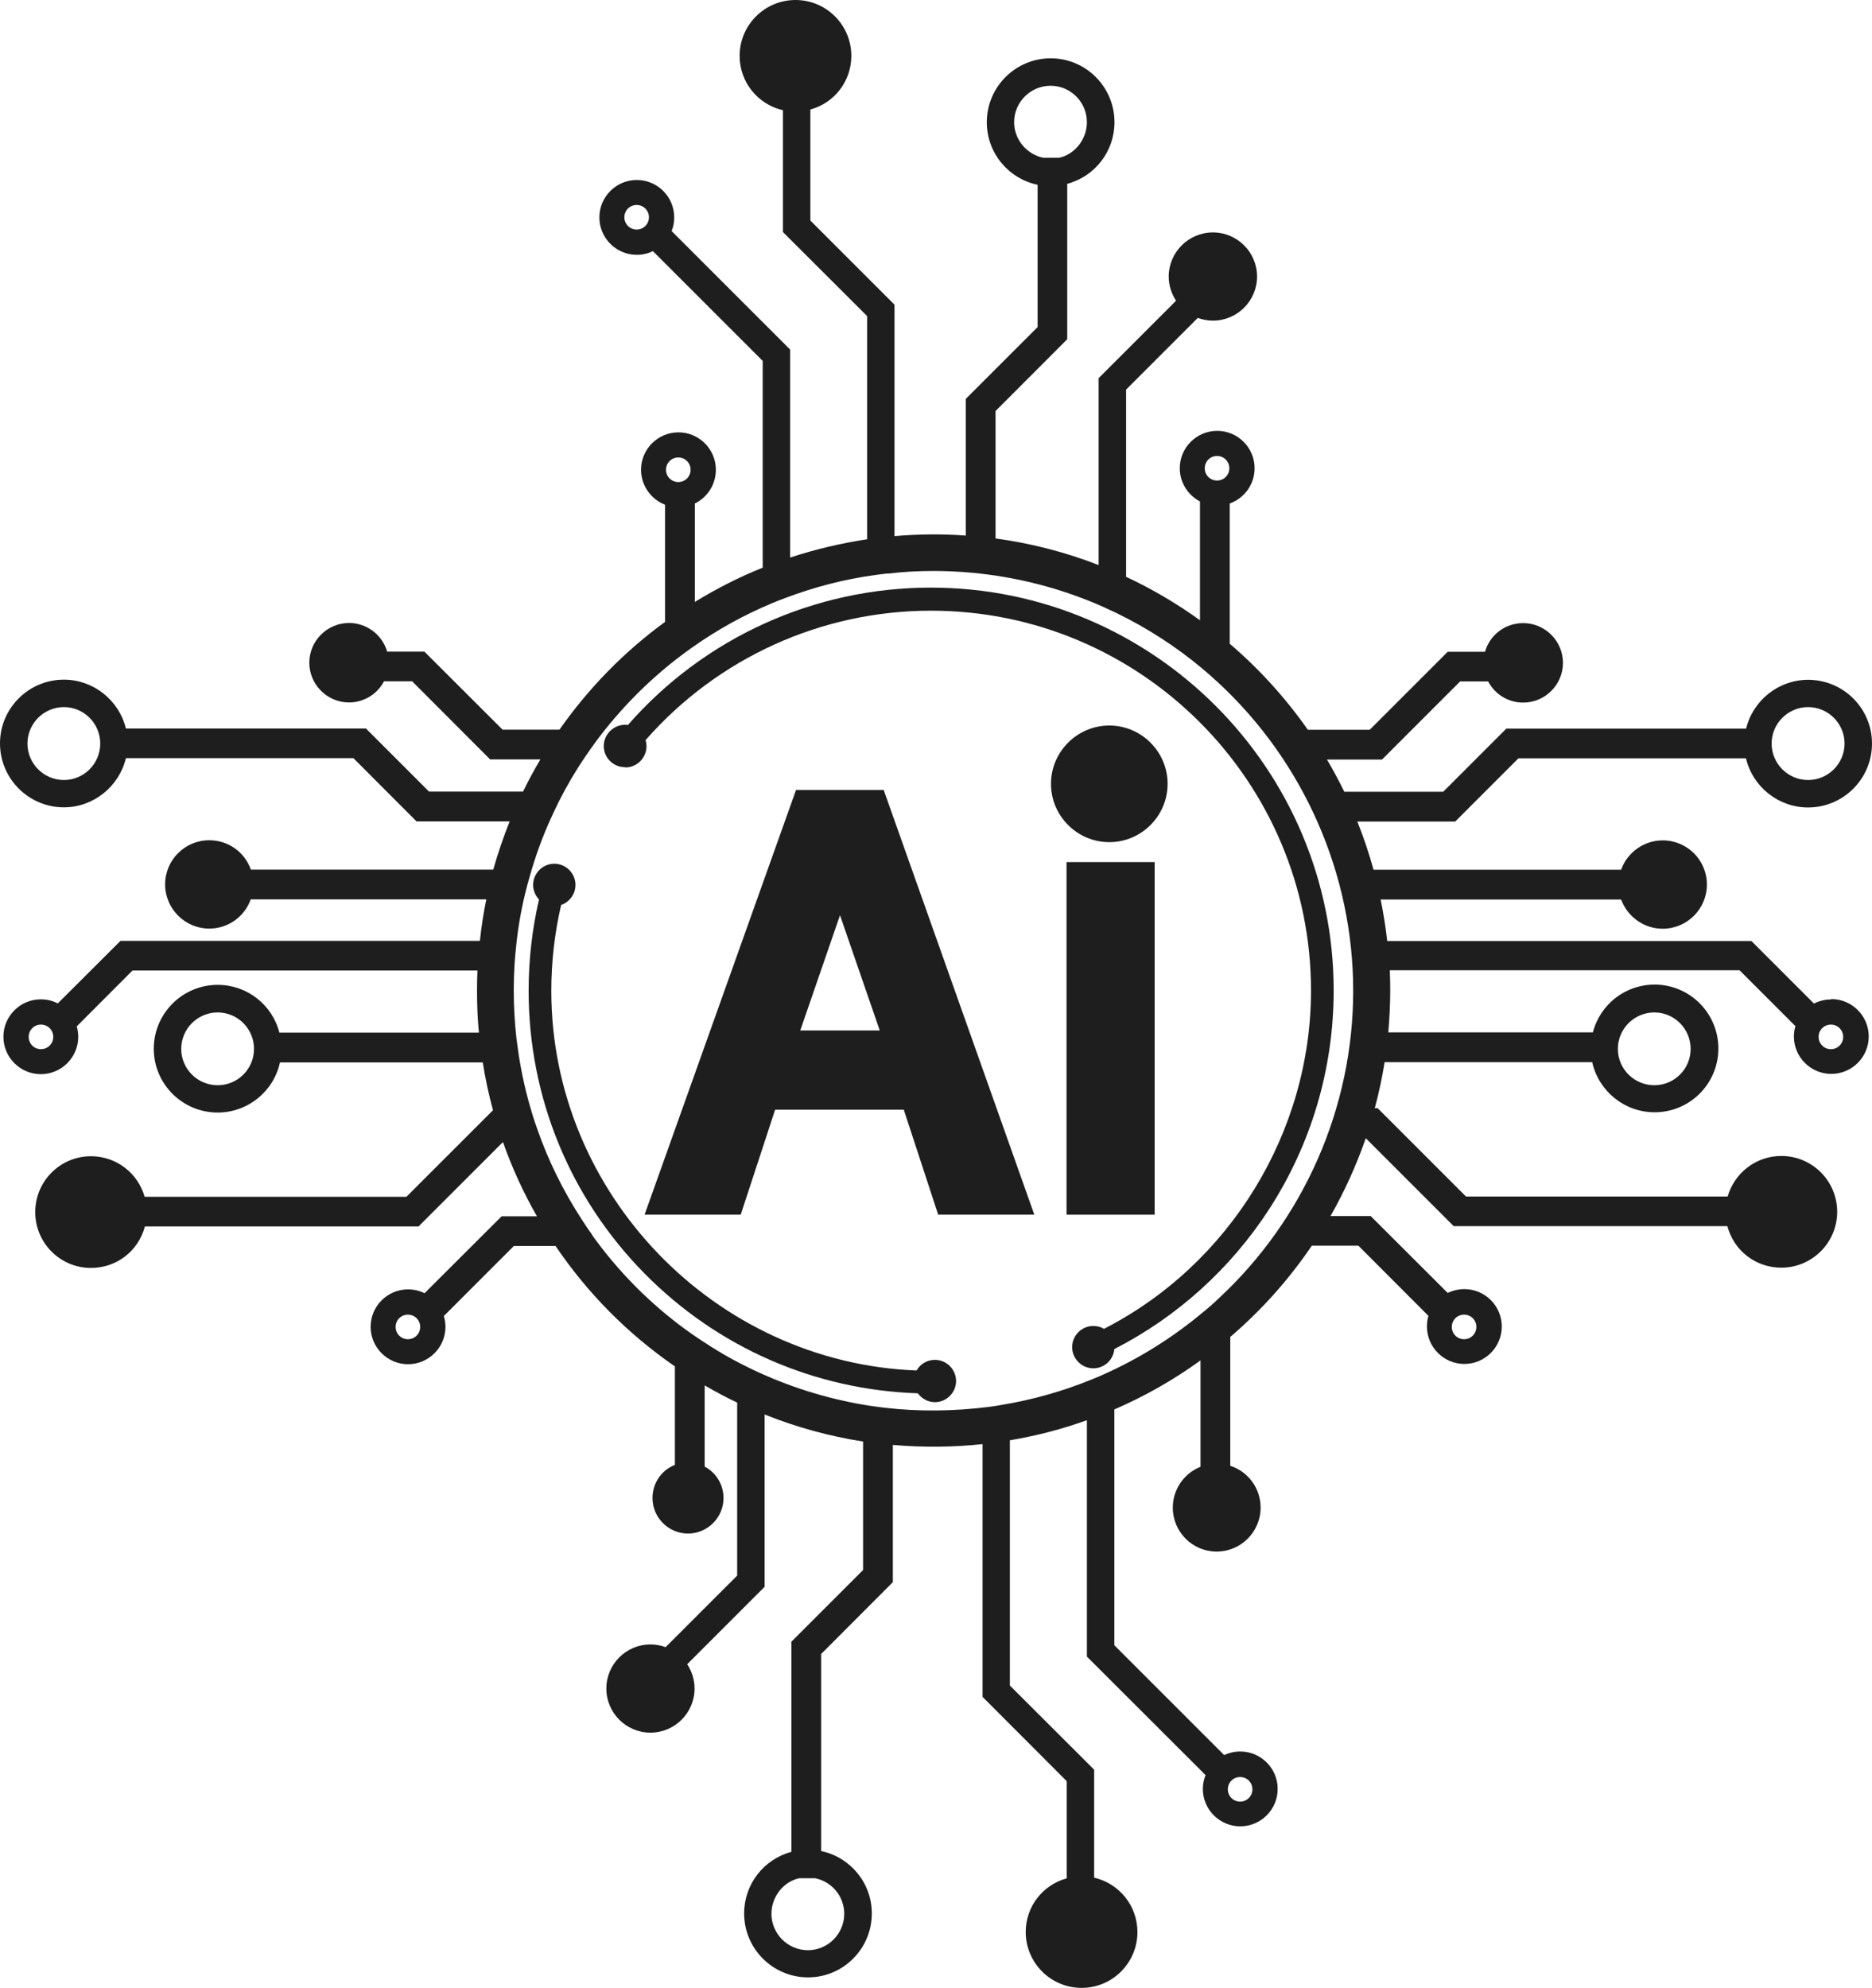
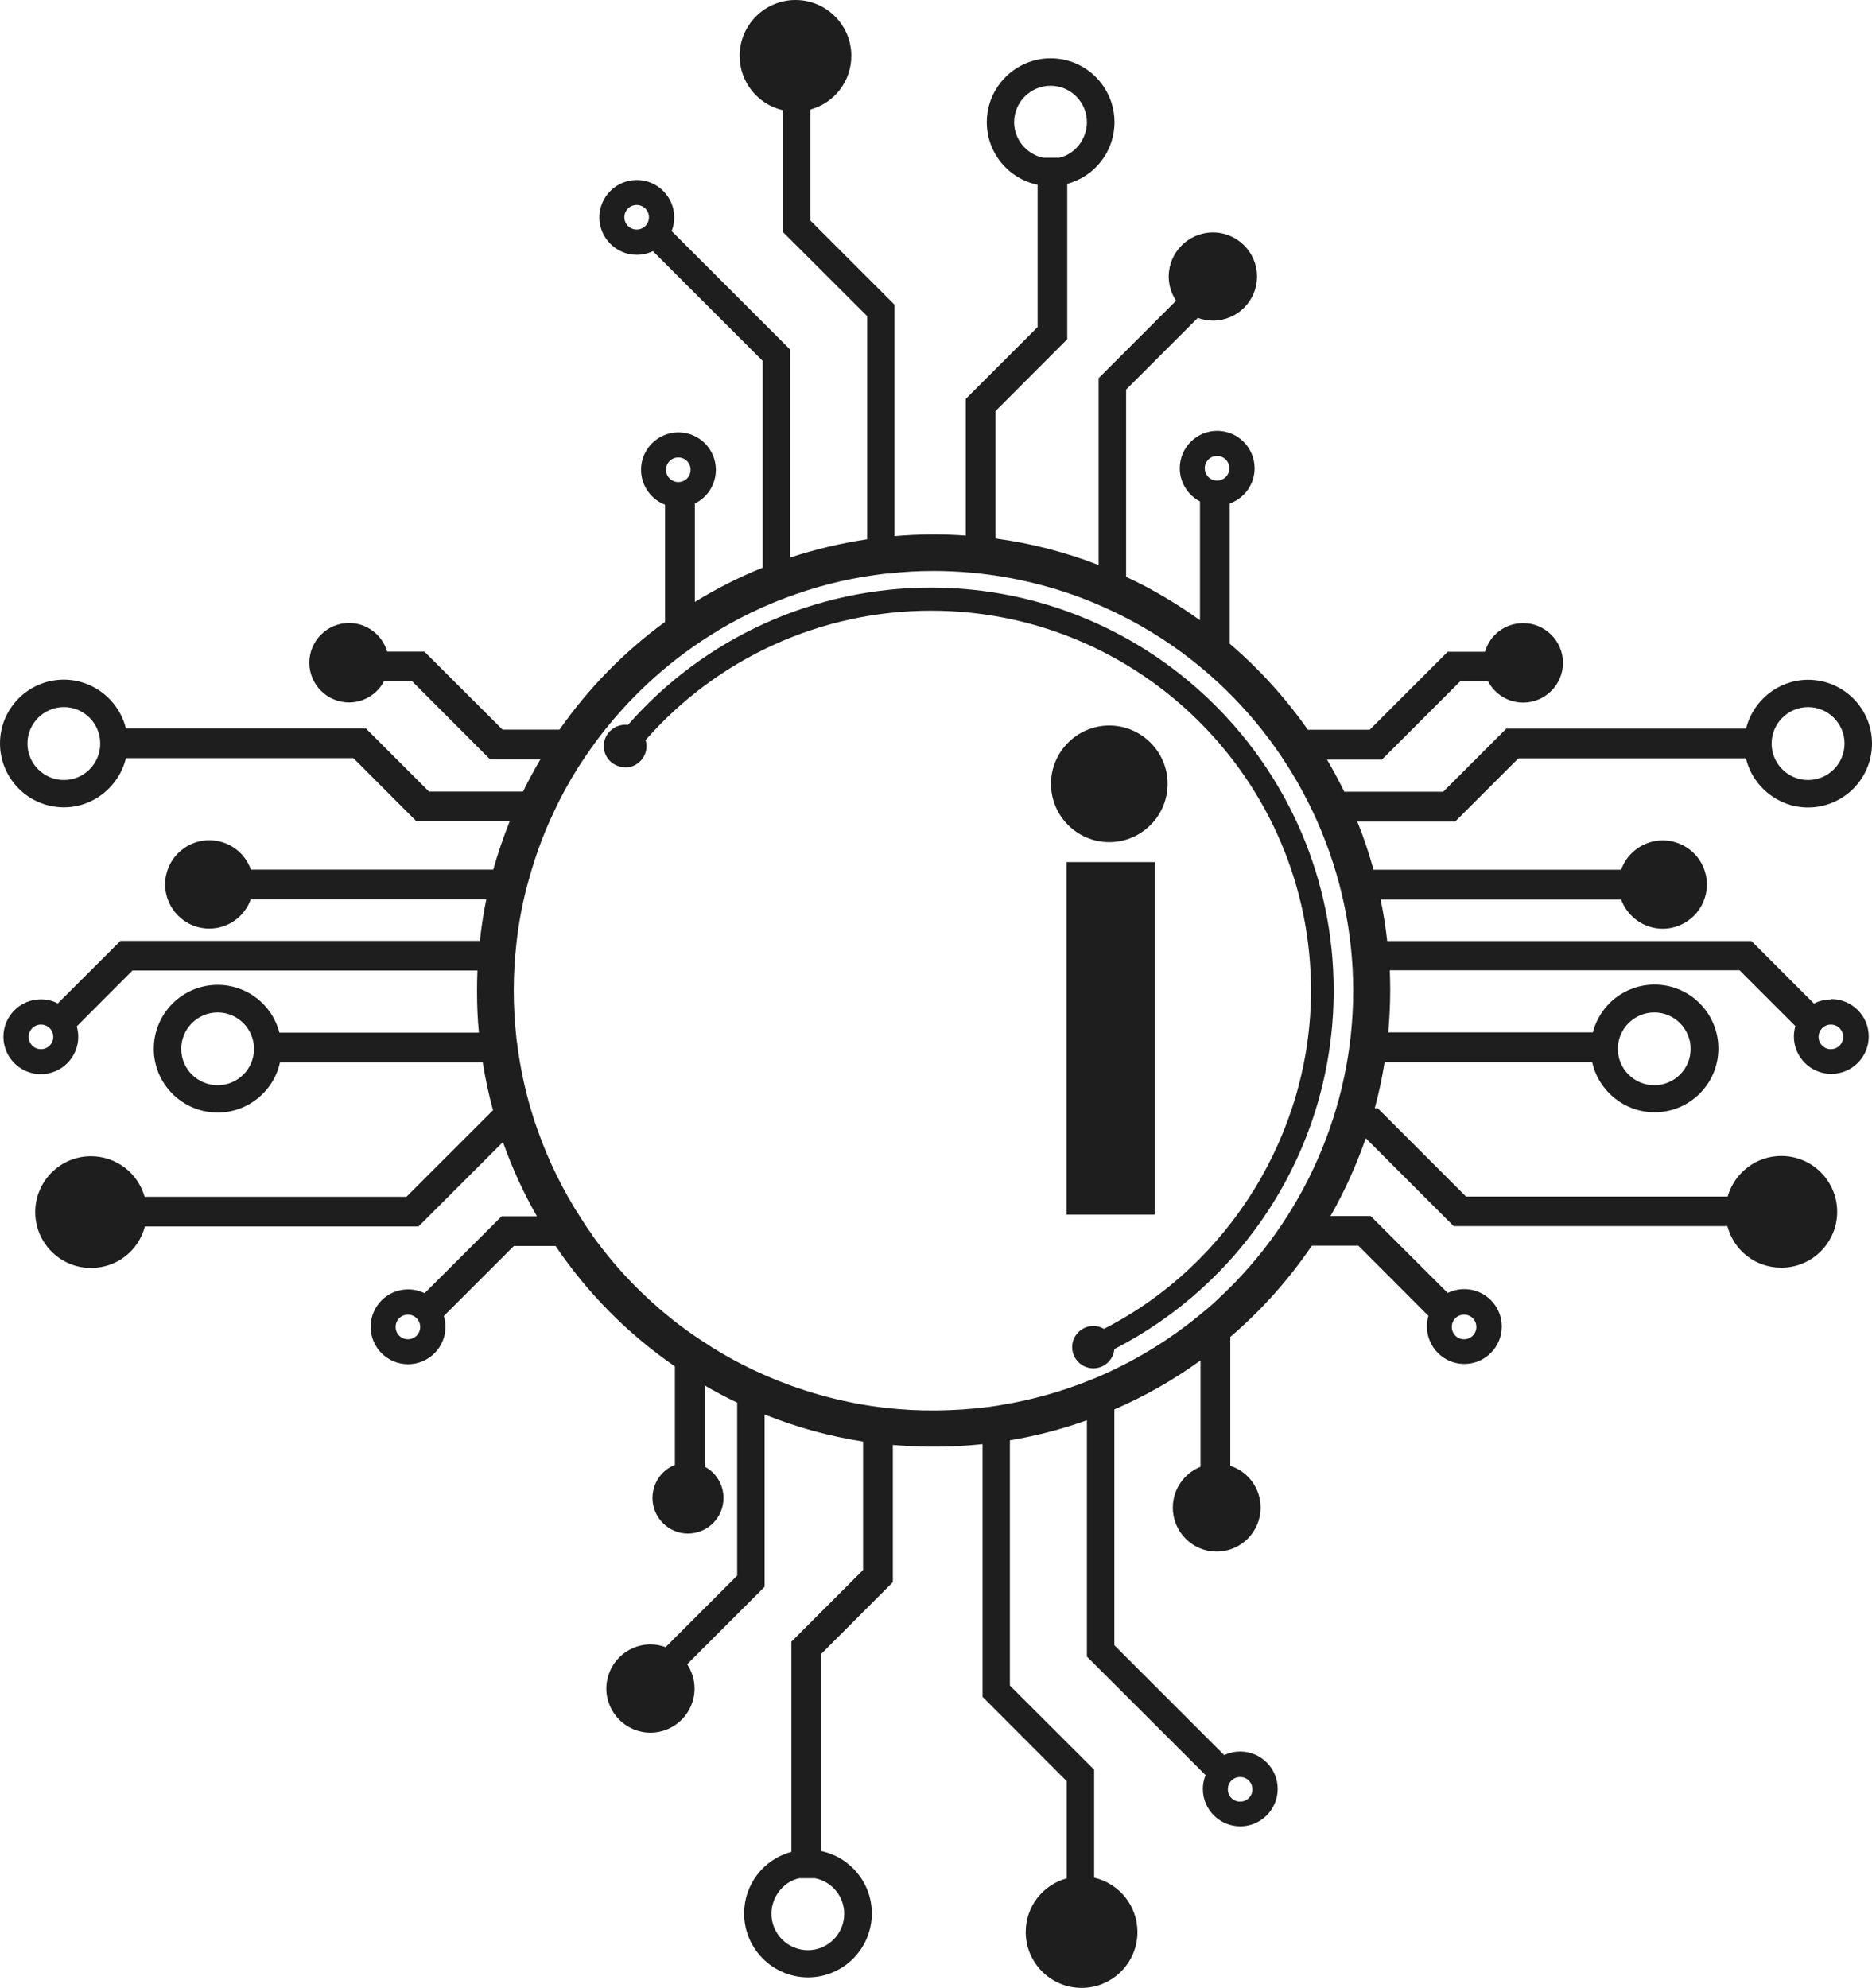
<svg xmlns="http://www.w3.org/2000/svg" id="Layer_2" data-name="Layer 2" viewBox="0 0 137.08 145.6">
  <defs>
    <style>
      .cls-1 {
        fill: #1e1e1e;
      }
    </style>
  </defs>
  <g id="Layer_1-2" data-name="Layer 1">
    <g>
-       <path class="cls-1" d="M58.29,57.85l-11.09,31.1h7.04l2.52-7.69h9.42l2.52,7.69h7.04l-11.03-31.1h-6.43Zm6.13,17.61h-5.82l2.91-8.44,2.91,8.44Z" />
      <rect class="cls-1" x="78.1" y="63.13" width="6.45" height="25.82" />
      <path class="cls-1" d="M81.23,61.67c2.35,0,4.27-1.92,4.27-4.27s-1.92-4.27-4.27-4.27-4.27,1.92-4.27,4.27,1.92,4.27,4.27,4.27Z" />
      <path class="cls-1" d="M134.07,73.19c-.43,0-.85,.1-1.24,.3l-4.58-4.58h-26.67c-.11-1-.27-2.01-.48-3.04h17.61c.46,1.26,1.67,2.14,3.04,2.14,1.79,0,3.24-1.45,3.24-3.24s-1.45-3.23-3.24-3.23c-1.37,0-2.59,.88-3.04,2.15h-18.13c-.33-1.19-.72-2.37-1.19-3.53h7.17l4.63-4.63h16.66c.49,2.08,2.37,3.6,4.55,3.6,2.58,0,4.68-2.1,4.68-4.68s-2.1-4.67-4.68-4.67c-2.16,0-4.04,1.51-4.54,3.58h-17.56l-4.62,4.62h-7.24c-.39-.79-.81-1.58-1.27-2.36h4.03l5.72-5.72h2.05c.5,.95,1.48,1.55,2.57,1.55,1.6,0,2.91-1.31,2.91-2.91s-1.31-2.91-2.91-2.91c-1.33,0-2.44,.86-2.8,2.1h-2.73l-5.71,5.71h-4.53c-1.65-2.35-3.57-4.46-5.72-6.3v-10.27c1.08-.39,1.82-1.41,1.82-2.58,0-1.51-1.23-2.74-2.74-2.74s-2.74,1.23-2.74,2.74c0,1.02,.58,1.96,1.48,2.43v8.7c-1.71-1.23-3.52-2.3-5.41-3.18v-13.71l5.25-5.25c.36,.13,.74,.2,1.11,.2,1.78,0,3.23-1.45,3.23-3.23s-1.45-3.23-3.23-3.23-3.24,1.45-3.24,3.23c0,.63,.19,1.24,.54,1.77l-5.67,5.67v13.69c-2.43-.95-4.97-1.6-7.55-1.95v-9.33l5.25-5.26V13.46c2.03-.54,3.46-2.38,3.46-4.51,0-2.58-2.09-4.68-4.67-4.68s-4.68,2.1-4.68,4.68c0,2.24,1.57,4.13,3.72,4.58v10.42l-5.26,5.26v10.01c-1.61-.12-3.41-.12-5.22,.04V22.31l-6.16-6.16V8.02c1.76-.48,3-2.07,3-3.93,0-2.26-1.83-4.09-4.09-4.09s-4.09,1.84-4.09,4.09c0,1.92,1.33,3.56,3.17,3.98v8.92l6.17,6.16v16.34c-1.93,.29-3.82,.74-5.64,1.34v-15.23l-8.68-8.68c.13-.32,.19-.66,.19-1,0-1.51-1.23-2.74-2.74-2.74s-2.74,1.23-2.74,2.74,1.23,2.74,2.74,2.74c.41,0,.81-.09,1.18-.27l8.04,8.04v15.14c-1.7,.68-3.36,1.52-4.97,2.51v-7.21c.93-.45,1.54-1.4,1.54-2.47,0-1.51-1.23-2.74-2.74-2.74s-2.74,1.23-2.74,2.74c0,1.14,.72,2.16,1.76,2.56v8.58c-3,2.19-5.59,4.84-7.73,7.89h-4.17l-5.72-5.71h-2.73c-.35-1.22-1.48-2.1-2.79-2.1-1.6,0-2.91,1.31-2.91,2.91s1.31,2.91,2.91,2.91c1.08,0,2.07-.61,2.56-1.55h2.06l5.71,5.72h3.68c-.46,.78-.89,1.57-1.27,2.36h-6.88l-4.62-4.62H9.22c-.5-2.07-2.38-3.58-4.54-3.58-2.58,0-4.68,2.09-4.68,4.67s2.1,4.68,4.68,4.68c2.16,0,4.04-1.52,4.54-3.6H25.88l4.62,4.63h6.82c-.47,1.18-.87,2.36-1.2,3.53H18.37c-.45-1.28-1.65-2.15-3.05-2.15-1.78,0-3.23,1.45-3.23,3.23s1.45,3.24,3.23,3.24c1.38,0,2.58-.86,3.04-2.14h17.25c-.2,.98-.36,2-.47,3.04H8.82l-4.59,4.58c-.38-.2-.8-.3-1.24-.3-1.51,0-2.74,1.23-2.74,2.74s1.23,2.74,2.74,2.74,2.74-1.23,2.74-2.74c0-.25-.04-.51-.11-.76l4.08-4.09h25.26c-.02,.49-.03,.98-.03,1.47,0,1.07,.04,2.08,.14,3.08h-14.61c-.53-2.05-2.37-3.5-4.52-3.5-2.58,0-4.68,2.1-4.68,4.68s2.1,4.67,4.68,4.67c2.21,0,4.1-1.55,4.56-3.67h14.85c.19,1.2,.44,2.37,.75,3.5l-6.34,6.34H10.59c-.49-1.74-2.08-2.97-3.93-2.97-2.25,0-4.08,1.83-4.08,4.09s1.83,4.09,4.08,4.09c1.89,0,3.48-1.25,3.95-3.04H30.65l6.18-6.18c.66,1.87,1.49,3.7,2.49,5.44h-2.59l-5.64,5.63c-.37-.18-.78-.28-1.21-.28-1.51,0-2.74,1.23-2.74,2.74s1.23,2.74,2.74,2.74,2.74-1.23,2.74-2.74c0-.27-.04-.53-.12-.79l5.13-5.13h3.05c2.34,3.46,5.28,6.43,8.74,8.82v7.21c-.98,.39-1.64,1.33-1.64,2.43,0,1.43,1.17,2.6,2.6,2.6s2.6-1.17,2.6-2.6c0-.98-.54-1.86-1.38-2.3v-5.95c.79,.46,1.57,.88,2.38,1.26v12.67l-5.24,5.24c-.35-.13-.72-.2-1.11-.2-1.78,0-3.23,1.45-3.23,3.23s1.45,3.23,3.23,3.23,3.23-1.45,3.23-3.23c0-.63-.19-1.25-.54-1.78l5.67-5.67v-12.62c2.34,.94,4.76,1.6,7.21,1.98v9.41l-5.25,5.25v15.39c-2.03,.54-3.46,2.38-3.46,4.51,0,2.58,2.1,4.68,4.68,4.68s4.67-2.1,4.67-4.68c0-2.23-1.57-4.12-3.71-4.57v-14.43l5.25-5.26v-10.05c2.19,.19,4.46,.17,6.57-.06v18.51l6.16,6.17v7.12c-1.76,.48-3,2.07-3,3.93,0,2.25,1.83,4.09,4.09,4.09s4.09-1.83,4.09-4.09c0-1.92-1.33-3.56-3.17-3.98v-7.91l-6.17-6.16v-17.96c1.91-.32,3.81-.81,5.64-1.47v17.31l8.69,8.68c-.13,.32-.2,.66-.2,1.01,0,1.51,1.23,2.74,2.74,2.74s2.74-1.23,2.74-2.74-1.23-2.74-2.74-2.74c-.41,0-.81,.09-1.18,.26l-8.04-8.04v-17.27c2.23-.96,4.35-2.17,6.31-3.59v7.79c-1.21,.48-2.03,1.66-2.03,2.99,0,1.78,1.44,3.22,3.21,3.22s3.22-1.44,3.22-3.22c0-1.41-.91-2.64-2.22-3.06v-9.44c2.28-1.95,4.29-4.2,5.97-6.68h3.41l5.13,5.14c-.08,.26-.11,.52-.11,.78,0,1.51,1.23,2.74,2.74,2.74s2.74-1.23,2.74-2.74-1.23-2.74-2.74-2.74c-.43,0-.84,.1-1.22,.28l-5.64-5.63h-2.94c1.02-1.8,1.89-3.71,2.58-5.7l6.44,6.44h20.04c.47,1.79,2.07,3.04,3.95,3.04,2.25,0,4.09-1.83,4.09-4.09s-1.83-4.09-4.09-4.09c-1.84,0-3.43,1.23-3.93,2.97h-19.16l-6.47-6.47h-.21c.3-1.11,.54-2.24,.72-3.37h15.2c.47,2.12,2.36,3.67,4.57,3.67,2.58,0,4.67-2.09,4.67-4.67s-2.09-4.68-4.67-4.68c-2.15,0-3.99,1.45-4.52,3.5h-14.98c.09-1.07,.14-2.08,.14-3.08,0-.49-.01-.98-.03-1.47h25.61l4.09,4.09c-.07,.25-.11,.5-.11,.76,0,1.51,1.23,2.74,2.74,2.74s2.74-1.23,2.74-2.74-1.23-2.74-2.74-2.74Zm0,1.84c.5,0,.9,.4,.9,.9s-.4,.9-.9,.9-.9-.4-.9-.9,.4-.9,.9-.9ZM76.47,11.55h-.09c-1.22-.26-2.12-1.35-2.12-2.6,0-1.47,1.2-2.67,2.67-2.67s2.66,1.2,2.66,2.67c0,1.26-.9,2.36-2.03,2.6h-1.09ZM43.38,90.45c-.27-.37-.53-.75-.78-1.15-1.36-2.09-2.46-4.32-3.26-6.63-.14-.38-.27-.77-.38-1.15-.42-1.37-.75-2.81-.98-4.3-.05-.33-.09-.67-.14-1.01l-.02-.15c-.13-1.18-.2-2.36-.2-3.52,0-.65,.02-1.3,.06-1.94,.02-.38,.06-.76,.1-1.15,.12-1.31,.34-2.61,.66-3.96l.04-.16c.08-.33,.17-.67,.27-1.01,.43-1.55,.97-3.05,1.62-4.46,.17-.37,.34-.73,.55-1.16,.58-1.15,1.23-2.26,1.95-3.31,.27-.4,.54-.78,.82-1.16,1.66-2.22,3.61-4.22,5.81-5.94,.38-.3,.77-.58,1.16-.86,1.85-1.31,3.83-2.41,5.88-3.26,.31-.13,.64-.26,.99-.39,2.12-.8,4.32-1.37,6.54-1.67,.28-.04,.58-.08,.86-.11h.12c1.09-.13,2.2-.19,3.32-.19,.88,0,1.79,.04,2.8,.13,.4,.04,.78,.08,1.16,.13,2.91,.38,5.74,1.17,8.41,2.35,.33,.15,.67,.31,.99,.46,2.27,1.1,4.39,2.47,6.3,4.07,.4,.34,.78,.67,1.16,1.02,6.29,5.82,9.9,14.05,9.9,22.58s-3.59,16.73-9.86,22.54h0c-.37,.36-.75,.69-1.16,1.02-2.19,1.83-4.61,3.35-7.2,4.51-.32,.15-.66,.29-.99,.42-2.09,.85-4.29,1.47-6.54,1.84-.2,.04-.41,.07-.62,.1l-.35,.05c-2.55,.32-5.1,.34-7.46,.07-.26-.03-.52-.06-.79-.1l-.37-.05c-2.8-.43-5.52-1.24-8.08-2.4-.33-.15-.66-.3-.99-.47-1.18-.58-2.29-1.23-3.33-1.93-.39-.25-.77-.52-1.16-.8-2.61-1.91-4.91-4.23-6.82-6.89Zm45.74-55.26c-.5,0-.9-.4-.9-.9s.4-.9,.9-.9,.9,.4,.9,.9-.4,.9-.9,.9Zm-39.45,.11c-.5,0-.9-.4-.9-.9s.4-.9,.9-.9,.9,.4,.9,.9-.4,.9-.9,.9Zm9.95,102.24h.06c1.23,.24,2.14,1.33,2.14,2.6,0,1.47-1.19,2.67-2.66,2.67s-2.67-1.2-2.67-2.67c0-1.26,.9-2.36,2.04-2.6h1.09ZM132.4,51.78c1.47,0,2.67,1.2,2.67,2.67s-1.2,2.67-2.67,2.67-2.67-1.2-2.67-2.67,1.2-2.67,2.67-2.67ZM46.62,16.81c-.5,0-.9-.4-.9-.9s.4-.9,.9-.9,.9,.4,.9,.9-.4,.9-.9,.9ZM4.68,57.12c-1.47,0-2.67-1.2-2.67-2.67s1.2-2.67,2.67-2.67,2.66,1.2,2.66,2.67-1.19,2.67-2.66,2.67Zm-1.68,17.91c.5,0,.9,.4,.9,.9s-.4,.9-.9,.9-.9-.4-.9-.9,.4-.9,.9-.9Zm10.27,1.78c0-1.47,1.2-2.67,2.67-2.67s2.66,1.2,2.66,2.67-1.19,2.66-2.66,2.66-2.67-1.19-2.67-2.66Zm16.6,19.46c.5,0,.9,.4,.9,.9s-.4,.9-.9,.9-.9-.4-.9-.9,.4-.9,.9-.9Zm60.94,33.86c.5,0,.9,.4,.9,.9s-.4,.9-.9,.9-.9-.4-.9-.9,.4-.9,.9-.9Zm16.4-33.86c.5,0,.9,.4,.9,.9s-.4,.9-.9,.9-.9-.4-.9-.9,.4-.9,.9-.9Zm13.93-22.13c1.47,0,2.66,1.2,2.66,2.67s-1.19,2.66-2.66,2.66-2.67-1.19-2.67-2.66,1.2-2.67,2.67-2.67Z" />
-       <path class="cls-1" d="M45.79,56.2c.85,0,1.55-.7,1.55-1.55,0-.15-.02-.3-.07-.45,5.29-6.03,12.89-9.48,20.91-9.48,15.34,0,27.82,12.48,27.82,27.82,0,10.36-5.94,20.05-15.16,24.77-.23-.14-.5-.21-.78-.21-.86,0-1.55,.7-1.55,1.55s.7,1.55,1.55,1.55c.81,0,1.47-.62,1.54-1.41,4.59-2.35,8.5-5.88,11.32-10.22,3.1-4.78,4.74-10.32,4.74-16.04,0-16.26-13.23-29.5-29.5-29.5-8.51,0-16.58,3.66-22.18,10.06-.92-.13-1.77,.61-1.77,1.54,0,.86,.7,1.55,1.55,1.55Z" />
-       <path class="cls-1" d="M68.46,102.68c.85,0,1.55-.7,1.55-1.55s-.7-1.55-1.55-1.55c-.56,0-1.07,.3-1.34,.78-14.78-.57-26.75-12.97-26.75-27.8,0-2.11,.24-4.23,.72-6.29,.61-.21,1.05-.8,1.05-1.47,0-.85-.7-1.55-1.55-1.55s-1.55,.7-1.55,1.55c0,.4,.16,.78,.43,1.07-.51,2.19-.76,4.44-.76,6.68,0,7.8,3.02,15.16,8.49,20.71,5.34,5.41,12.44,8.52,20.01,8.77,.29,.4,.75,.65,1.26,.65Z" />
+       <path class="cls-1" d="M45.79,56.2c.85,0,1.55-.7,1.55-1.55,0-.15-.02-.3-.07-.45,5.29-6.03,12.89-9.48,20.91-9.48,15.34,0,27.82,12.48,27.82,27.82,0,10.36-5.94,20.05-15.16,24.77-.23-.14-.5-.21-.78-.21-.86,0-1.55,.7-1.55,1.55s.7,1.55,1.55,1.55c.81,0,1.47-.62,1.54-1.41,4.59-2.35,8.5-5.88,11.32-10.22,3.1-4.78,4.74-10.32,4.74-16.04,0-16.26-13.23-29.5-29.5-29.5-8.51,0-16.58,3.66-22.18,10.06-.92-.13-1.77,.61-1.77,1.54,0,.86,.7,1.55,1.55,1.55" />
    </g>
  </g>
</svg>